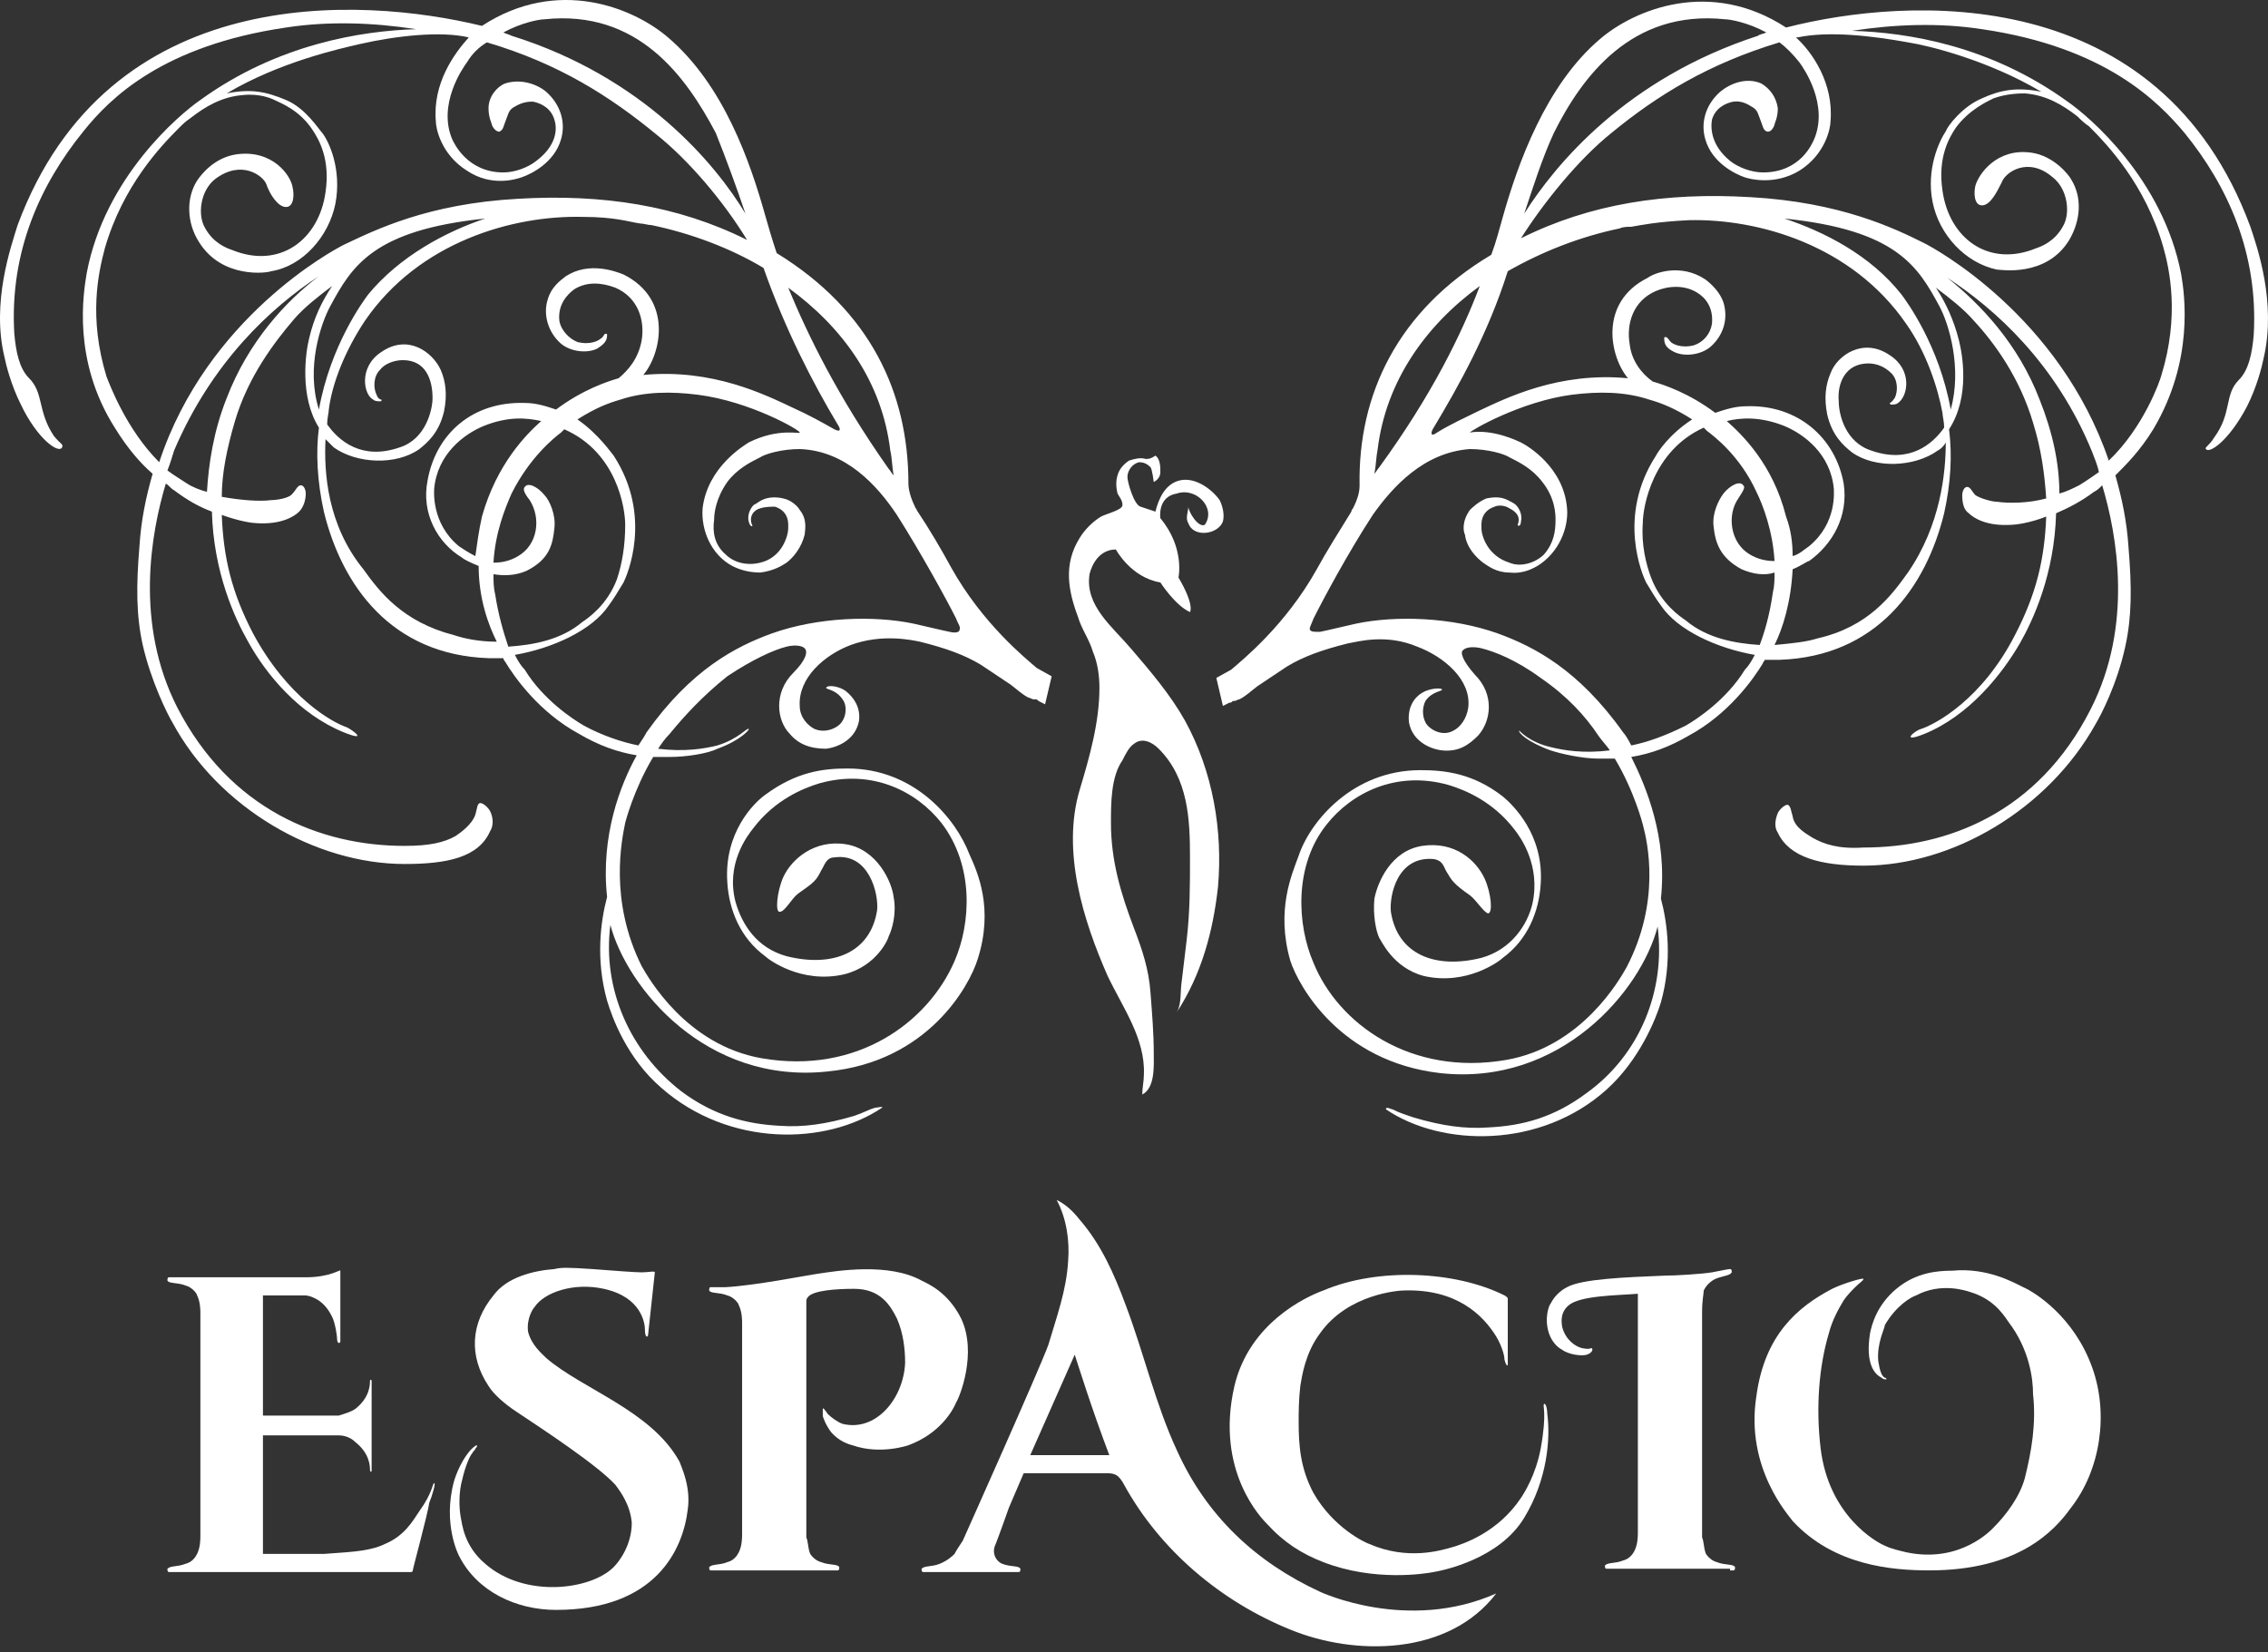
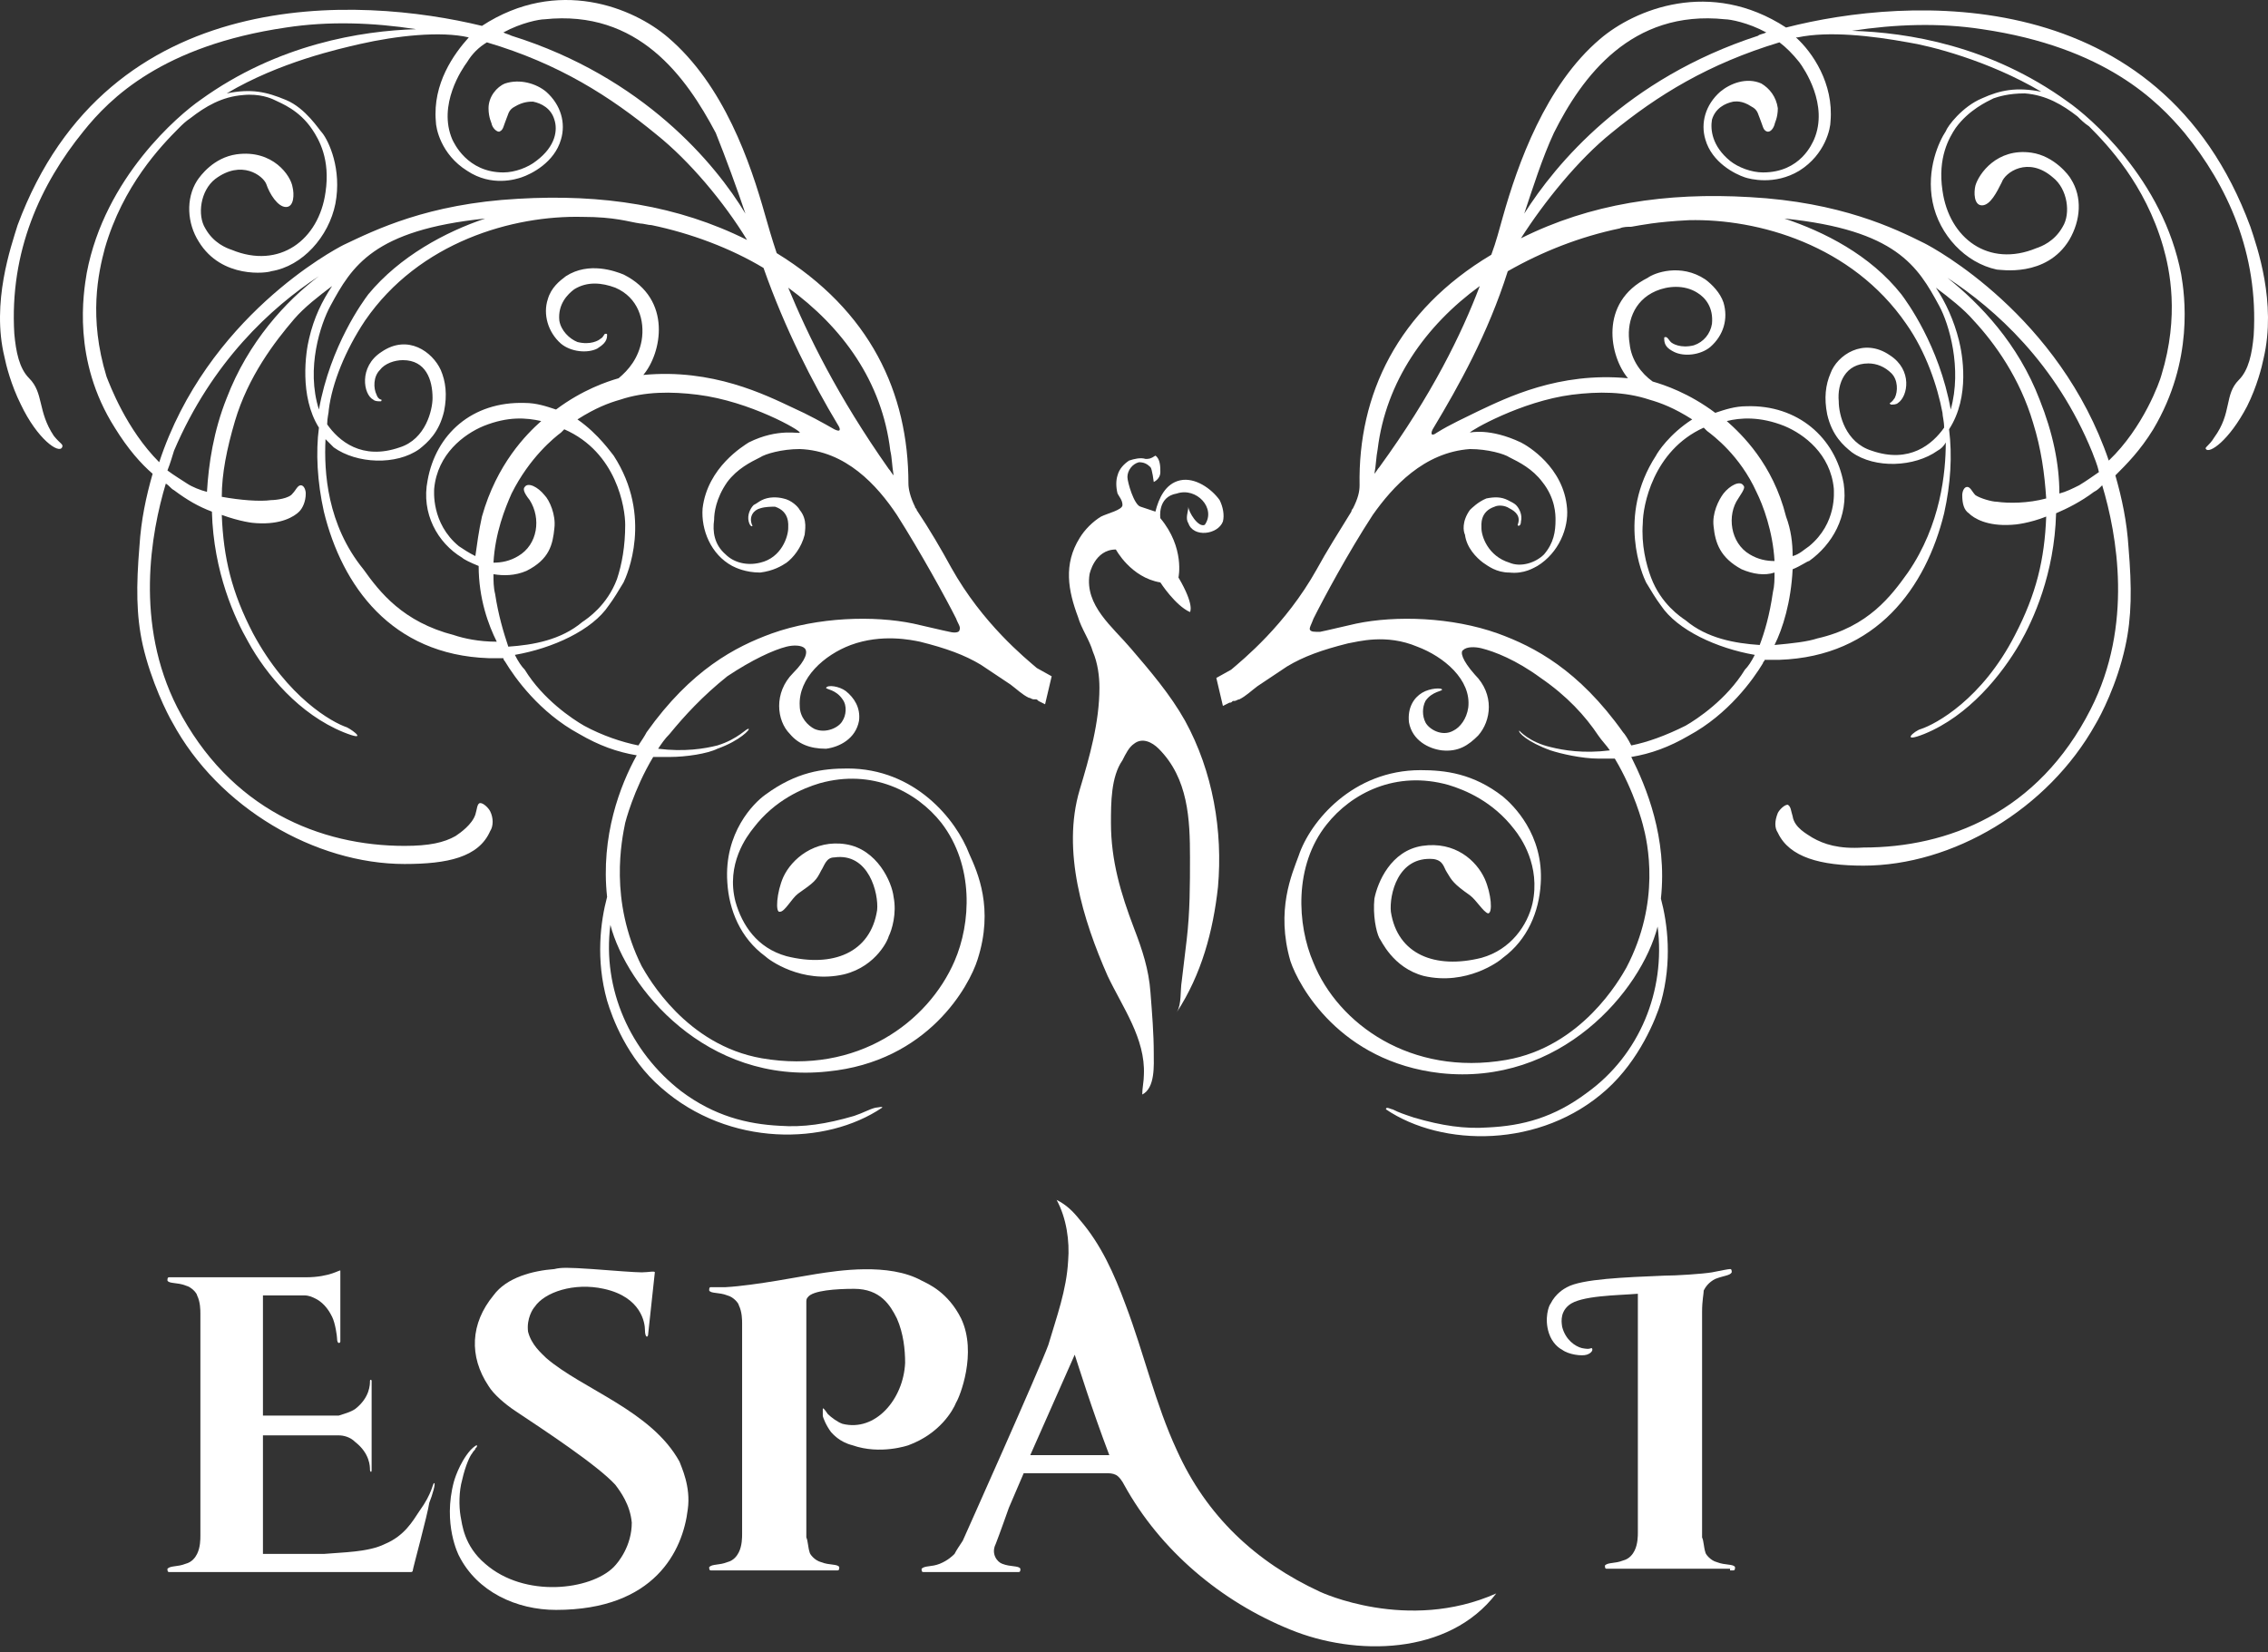
<svg xmlns="http://www.w3.org/2000/svg" width="210" height="153" viewBox="0 0 210 153" fill="none">
  <rect x="0" y="0" width="210" height="153" fill="#333333" stroke="none" />
  <path d="M208.37 20.997C199.984 -1.72 176.658 -0.348 165.375 2.549C158.362 -2.025 151.349 0.872 148.147 3.616C143.116 7.885 140.524 15.203 139.152 20.082C138.847 21.149 138.542 22.369 138.084 23.589C129.394 28.772 125.735 36.548 125.887 44.934C125.887 45.543 125.735 46.153 125.277 47.068C125.277 47.068 125.125 47.22 125.125 47.373C123.905 49.355 122.838 51.032 121.923 52.709C119.026 57.893 115.062 61.095 113.995 62.009L112.623 62.772L113.233 65.364L113.843 65.059C113.995 65.059 113.995 65.059 114.148 64.906H114.3C114.453 64.906 114.605 64.754 114.758 64.754C115.367 64.449 115.825 63.991 116.435 63.534C117.349 62.924 118.264 62.314 119.179 61.704C120.704 60.79 122.381 60.18 124.82 59.57C125.735 59.417 128.327 58.655 131.224 59.875C133.663 60.79 136.255 62.924 135.95 65.516C135.797 66.583 135.188 67.346 134.578 67.65C133.511 68.26 132.291 67.498 131.986 66.888C131.681 66.278 131.681 65.516 131.986 64.906C132.596 63.991 133.663 63.991 133.51 63.839C133.51 63.687 132.443 63.687 131.681 64.144C130.919 64.601 130.309 65.516 130.461 66.888C130.766 68.565 132.291 69.328 133.51 69.48C135.035 69.632 135.95 69.023 136.865 68.108C138.084 66.736 138.389 64.296 136.56 62.467C135.34 61.095 135.188 60.332 135.493 60.18C135.797 59.875 136.56 59.875 137.17 60.027C138.389 60.332 140.371 61.095 142.658 62.772C145.098 64.449 146.775 66.278 147.994 68.108C148.299 68.565 148.757 69.023 149.062 69.48C146.622 69.785 144.793 69.48 143.573 69.175C141.591 68.718 140.676 67.65 140.676 67.65C140.524 67.803 141.439 68.718 143.573 69.48C144.488 69.785 146.47 70.242 147.994 70.242C148.452 70.242 149.062 70.242 149.519 70.242C151.349 73.292 152.111 76.341 152.111 76.341C152.568 78.018 153.788 83.507 150.586 89.605C149.977 90.672 146.47 96.923 139.457 98.143C130.614 99.668 123.905 94.789 121.618 89.148C120.094 85.641 119.789 80.153 122.838 76.341C125.125 73.444 129.242 71.31 134.12 72.682C135.645 73.139 138.237 74.206 140.219 76.798C140.829 77.561 142.658 80.153 141.896 83.659C141.439 85.641 139.914 87.928 137.17 88.69C132.901 89.758 129.394 88.385 128.784 84.421C128.632 82.897 129.394 79.238 132.748 79.543C133.663 79.695 133.663 80.305 133.968 80.762C134.425 81.525 134.578 81.83 136.102 82.897C136.712 83.354 137.322 84.421 137.779 84.574C138.237 84.574 138.084 82.744 137.475 81.372C136.712 79.695 134.73 77.865 131.681 78.323C128.784 78.78 127.564 81.677 127.26 83.202C127.107 84.726 127.412 86.251 127.717 86.861C127.869 87.013 128.937 89.605 131.833 90.368C135.797 91.282 138.847 88.995 139.152 88.69C141.439 87.013 142.506 84.421 142.658 81.83C142.963 77.256 140.066 74.511 139.152 73.749C136.407 71.615 133.815 71.31 131.528 71.31C125.277 71.31 121.313 76.036 120.246 79.238C119.636 80.915 118.112 84.269 119.484 88.995C120.246 91.282 124.058 98.296 133.358 99.363C144.488 100.583 151.959 91.74 153.483 85.794C154.245 91.74 151.806 97.686 146.927 101.192C143.878 103.479 140.981 104.242 137.779 104.394C135.645 104.547 133.51 104.242 130.919 103.479C130.004 103.174 129.546 103.022 128.937 102.717C128.784 102.717 128.327 102.412 128.327 102.717C133.51 106.224 142.658 106.376 148.757 100.887C151.806 98.143 153.331 94.332 153.788 92.807C154.855 88.995 154.398 85.489 153.788 83.202C154.398 77.561 152.416 72.834 151.044 70.09C152.873 69.785 154.55 69.175 156.38 68.108C160.039 66.126 162.326 62.924 163.241 61.4C163.241 61.247 163.393 61.247 163.393 61.095C163.851 61.095 164.308 61.095 164.765 61.095C173.761 60.79 178.335 54.386 180.012 47.525C180.622 44.781 180.774 42.189 180.469 39.75C182.451 36.7 181.689 32.736 181.384 31.517C180.927 29.687 180.164 28.01 179.249 26.638C180.469 27.553 181.841 28.62 182.756 29.687C184.738 31.822 187.025 35.023 188.245 39.14C189.007 41.579 189.312 43.866 189.464 46.153C187.787 46.611 185.958 46.611 184.891 46.458C184.433 46.458 183.366 46.153 182.909 45.848C182.604 45.543 182.451 45.086 182.146 45.086C181.841 45.086 181.689 45.543 181.689 45.848C181.689 46.611 181.841 47.22 182.299 47.525C182.756 47.983 183.976 48.745 186.263 48.593C186.568 48.593 187.94 48.44 189.464 47.83C189.312 51.794 188.55 54.996 186.568 58.808C183.518 64.754 179.249 67.041 177.877 67.498C177.267 67.65 175.895 68.87 178.182 67.955C182.299 66.278 185.348 62.467 187.025 59.57C188.245 57.435 190.227 53.166 190.379 47.525C191.446 47.068 192.666 46.458 193.886 45.543C194.191 45.391 194.343 45.238 194.648 44.934C196.02 49.507 197.545 57.893 193.581 65.668C188.702 75.274 180.317 78.475 172.541 78.475C170.254 78.628 168.882 78.171 167.815 77.561C167.357 77.256 166.138 76.646 165.985 75.579C165.833 75.121 165.833 74.664 165.528 74.511C165.223 74.511 164.765 74.969 164.613 75.274C164.308 76.036 164.308 76.646 164.613 77.103C165.68 79.39 168.577 80.153 172.541 80.153C180.774 80.153 189.617 74.969 194.038 67.041C194.496 66.278 196.02 63.382 196.783 59.875C197.393 57.13 197.393 54.386 197.088 50.727C196.935 48.288 196.478 46.153 195.868 44.019C196.935 42.952 198.155 41.732 199.375 39.75C203.186 33.346 202.271 27.248 201.966 25.418C200.289 16.575 193.429 10.782 191.447 9.41C184.281 4.226 176.658 3.006 171.474 2.854C175.438 2.244 179.554 2.091 183.518 2.701C194.953 4.378 199.832 9.41 202.271 12.306C206.235 17.185 209.132 23.436 208.675 31.059C208.522 32.736 208.217 34.261 207.303 35.176C205.93 36.548 206.693 38.225 205.016 40.512C204.558 41.274 204.101 41.427 204.253 41.579C204.558 42.037 206.388 40.817 208.065 37.615C208.98 35.786 209.437 33.956 209.59 33.194C210.809 28.01 208.98 22.826 208.37 20.997ZM143.878 12.306C146.47 7.123 151.044 0.872 159.734 1.786C160.192 1.786 161.869 2.091 163.546 3.006C163.241 3.159 162.936 3.159 162.783 3.311C150.586 7.275 144.03 15.203 141.134 19.777C141.896 17.49 142.811 14.593 143.878 12.306ZM127.564 41.579C128.327 35.328 131.986 30.145 137.017 26.485C135.34 30.907 132.596 36.548 127.717 43.256C127.564 43.409 127.412 43.714 127.26 43.866C127.412 43.104 127.412 42.342 127.564 41.579ZM161.564 62.009C159.887 64.754 157.142 66.583 156.075 67.193C154.245 68.108 152.568 68.718 151.044 69.023C150.739 68.413 150.434 67.955 150.281 67.803C146.165 62.009 142.048 59.875 138.694 58.655C134.425 57.13 129.242 56.978 125.582 57.74C124.21 58.045 122.991 58.35 122.228 58.503C121.618 58.503 121.466 58.503 121.313 58.35C121.161 58.198 121.466 57.74 121.618 57.283C122.533 55.453 124.82 51.184 127.107 47.678C128.937 45.086 131.833 41.884 136.102 41.579C137.779 41.579 139.304 42.037 139.761 42.342C140.676 42.799 141.896 43.409 142.811 44.629C144.03 46.153 144.03 47.678 144.03 48.135C144.03 49.203 143.878 50.27 142.963 51.337C142.201 52.099 140.829 52.557 139.761 52.099C137.779 51.489 137.17 49.66 137.17 48.898C137.17 48.593 137.017 47.373 138.389 46.916C138.694 46.763 139.304 46.763 139.761 47.068C140.371 47.373 140.829 47.83 140.524 48.593C140.524 48.745 140.829 48.745 140.829 48.288C140.981 47.678 140.676 47.068 140.371 46.763C140.219 46.611 139.914 46.458 139.609 46.306C138.999 46.001 138.389 46.001 137.627 46.153C136.865 46.458 136.255 47.068 136.102 47.22C135.34 48.288 135.493 49.203 135.645 49.507C135.797 50.727 136.712 51.642 137.322 52.099C137.779 52.404 138.542 53.014 139.761 53.014C141.134 53.166 142.048 52.557 142.353 52.404C144.335 51.184 145.25 48.898 145.098 47.068C144.793 43.256 141.439 41.274 140.829 40.969C137.932 39.597 136.102 40.055 136.102 40.055C136.102 39.902 140.829 37.158 145.555 36.548C147.994 36.243 150.434 36.243 152.721 37.005C153.788 37.31 155.008 37.768 156.685 38.835C154.55 40.207 153.483 41.884 153.331 42.189C149.672 47.83 152.111 53.319 152.416 53.929C152.873 54.691 153.331 55.453 153.788 56.063C155.313 58.35 158.972 60.027 162.478 60.637C162.174 61.247 161.869 61.704 161.564 62.009ZM162.936 59.722C160.649 59.57 158.057 59.113 156.075 57.435C155.618 57.13 153.788 55.911 152.873 53.471C152.416 52.252 151.959 50.422 152.111 48.44C152.111 46.916 153.026 41.732 157.752 39.597C157.905 39.75 157.905 39.75 158.057 39.902C158.667 40.36 161.106 42.189 162.631 45.543C163.241 46.763 164.156 49.203 164.308 51.947C163.546 51.947 162.783 51.794 162.021 51.337C160.192 50.27 159.887 47.678 160.954 46.153C161.564 45.238 161.564 45.086 161.411 44.934C161.106 44.476 160.192 44.934 159.582 45.696C159.124 46.306 158.514 47.525 158.667 48.745C158.819 50.27 159.277 51.642 161.259 52.709C162.326 53.166 163.393 53.319 164.308 53.014C164.308 53.624 164.308 54.234 164.156 54.844C163.851 56.978 163.393 58.503 162.936 59.722ZM159.887 38.987C161.106 38.682 162.936 38.53 165.223 39.445C167.052 40.207 169.492 42.037 169.797 45.238C169.797 45.543 170.102 48.44 167.51 50.575C167.052 50.88 166.595 51.337 165.985 51.489C165.985 50.27 165.833 49.05 165.375 47.83C164.156 42.952 161.259 40.207 159.887 38.987ZM176.658 53.014C175.133 55.148 172.998 58.045 168.272 59.113C167.357 59.417 165.985 59.57 164.308 59.722C165.07 58.198 165.833 55.758 165.985 52.709C166.747 52.404 167.357 51.947 167.51 51.947C169.644 50.422 171.169 47.83 170.712 44.781C169.949 40.512 166.443 37.463 161.716 37.615C160.649 37.615 159.734 37.92 158.819 38.225C156.38 36.396 154.093 35.633 153.026 35.328C151.959 34.566 151.044 33.346 150.891 31.822C150.586 29.992 151.196 27.858 153.331 26.943C154.398 26.485 155.923 26.333 157.142 27.095C157.905 27.553 158.667 28.468 158.514 29.992C158.362 30.907 157.752 31.669 156.837 31.974C155.618 32.279 154.855 31.822 154.703 31.669C154.55 31.517 154.398 31.212 154.245 31.212C154.093 31.212 154.093 31.212 154.093 31.364C154.093 31.974 154.398 32.279 155.008 32.584C155.923 33.041 157.447 32.889 158.362 32.127C159.582 31.059 160.039 29.535 159.582 28.01C159.277 27.095 158.514 26.333 157.905 25.876C155.618 24.351 153.178 25.266 152.568 25.723C147.994 28.01 149.062 33.041 150.739 35.023C144.335 34.413 139.457 36.853 136.865 38.073C135.645 38.682 134.273 39.292 133.053 40.055C132.443 40.512 132.443 40.055 132.748 39.597C135.035 35.786 137.779 30.907 139.609 25.113C142.811 23.284 146.317 21.912 149.977 21.149C150.281 20.997 150.739 20.997 151.044 20.997C151.959 20.844 153.331 20.539 156.38 20.387C162.783 20.235 171.474 22.674 176.505 29.992C178.335 32.584 179.402 35.786 179.859 38.225C179.859 38.53 180.012 38.987 180.012 39.597C178.945 41.122 176.81 42.952 173.303 41.732C170.864 40.969 170.254 38.378 170.254 37.158C170.102 35.481 170.864 33.651 172.998 33.651C173.761 33.651 174.523 33.956 175.133 34.566C175.743 35.176 175.743 36.243 175.438 36.853C175.133 37.31 174.98 37.31 174.98 37.31C174.98 37.31 174.98 37.463 175.133 37.463C175.285 37.463 175.59 37.463 175.743 37.31C176.658 36.7 177.115 34.261 174.98 32.889C172.541 31.212 170.102 32.889 169.492 34.566C169.034 35.633 168.882 36.853 169.187 38.378C169.644 40.36 170.712 41.274 171.474 41.884C173.608 43.409 177.267 43.256 179.402 41.732C179.707 41.579 180.012 41.274 180.164 40.969C180.164 43.714 179.707 48.593 176.658 53.014ZM180.622 37.92C179.554 31.974 176.505 27.858 176.048 27.248C173.151 23.589 168.882 21.454 165.223 20.235C175.59 21.302 177.572 24.656 179.554 28.315C180.469 29.992 181.689 34.109 180.622 37.92ZM192.514 44.934C191.904 45.238 191.294 45.543 190.684 45.696C190.684 42.952 190.074 40.055 188.855 37.005C186.873 31.822 183.366 28.163 180.317 25.723C184.738 28.62 190.379 33.651 193.733 41.884C193.886 42.342 194.191 42.952 194.343 43.714C193.886 44.019 193.276 44.476 192.514 44.934ZM176.658 3.921C178.64 4.226 184.128 5.598 189.007 8.495C186.72 8.037 185.196 8.342 183.518 9.105C181.689 9.867 180.317 11.697 180.164 12.154C179.554 13.069 178.335 15.661 178.945 18.71C179.554 21.759 181.994 24.351 184.891 24.961C185.196 24.961 189.464 25.723 191.599 22.216C192.666 20.387 192.819 18.252 191.751 16.575C191.599 16.27 190.227 14.441 188.092 14.136C184.891 13.678 183.213 16.118 182.909 17.185C182.756 17.795 182.756 19.015 183.518 19.015C184.281 19.015 184.891 17.795 185.348 16.88C185.653 15.966 187.787 14.441 190.074 16.423C191.446 17.49 191.751 19.777 190.989 20.997C190.227 22.369 189.007 22.826 188.55 22.979C184.128 24.808 180.469 22.064 179.859 17.643C179.402 14.593 180.469 12.764 181.079 11.849C182.299 10.172 183.976 9.41 184.586 9.105C185.043 8.952 185.958 8.647 187.482 8.647C189.464 8.8 190.989 9.714 192.361 10.782C192.666 11.087 192.971 11.392 193.429 11.697C195.106 13.374 198.612 17.033 200.289 22.826C200.899 24.961 201.814 29.23 200.137 34.718C199.984 35.328 198.46 39.597 195.258 42.647C190.684 29.23 179.097 22.979 178.182 22.521C175.438 21.149 170.407 18.71 162.021 18.252C154.245 17.795 147.232 18.862 140.829 22.064C142.963 18.71 146.165 14.746 149.214 12.306C153.483 8.8 158.21 5.903 164.765 3.921C165.375 4.378 165.985 4.988 166.595 5.75C167.052 6.36 169.339 9.714 167.967 12.916C167.815 13.221 166.747 15.966 163.241 15.966C162.174 15.966 160.954 15.508 160.192 14.898C158.514 13.526 158.362 12.001 158.514 11.087C158.819 10.019 159.734 9.562 160.496 9.41C160.649 9.41 161.259 9.257 162.174 9.867C162.783 10.172 162.783 10.629 162.936 10.934C163.241 11.697 163.241 12.001 163.546 12.154C163.851 12.306 164.156 12.001 164.308 11.544C164.308 11.392 164.613 10.934 164.613 10.019C164.461 8.952 163.851 8.19 163.088 7.732C161.716 7.123 160.192 7.732 159.277 8.495C157.905 9.714 157.447 11.392 157.905 12.916C158.514 15.051 160.649 16.118 161.564 16.423C162.021 16.575 164.308 17.185 166.595 15.813C169.034 14.288 169.492 11.849 169.492 11.239C169.797 7.732 167.815 4.836 166.29 3.463C166.29 3.463 166.29 3.463 166.443 3.463C169.339 2.854 173.303 3.311 176.658 3.921Z" fill="white" />
  <path d="M0.41 33.041C0.563 33.804 1.02 35.633 1.935 37.463C3.46 40.664 5.442 42.037 5.747 41.427C5.899 41.122 5.594 41.122 4.984 40.36C3.46 38.073 4.069 36.395 2.697 35.023C1.782 34.109 1.478 32.584 1.325 30.907C0.868 23.284 3.764 17.033 7.729 12.154C10.168 9.105 15.047 4.226 26.482 2.549C30.445 1.939 34.562 2.091 38.526 2.701C33.495 2.854 25.719 4.073 18.553 9.257C16.571 10.629 9.711 16.423 8.033 25.266C7.729 27.095 6.661 33.346 10.625 39.597C11.845 41.579 13.065 42.952 14.132 43.866C13.522 46.001 13.065 48.135 12.912 50.575C12.607 54.234 12.607 56.978 13.217 59.722C13.979 63.077 15.504 66.126 15.961 66.888C20.23 74.816 29.226 80 37.459 80C41.423 80 44.32 79.39 45.387 76.951C45.692 76.493 45.692 75.731 45.387 75.121C45.234 74.816 44.777 74.359 44.472 74.359C44.167 74.359 44.167 74.969 44.015 75.426C43.71 76.341 42.643 77.103 42.185 77.408C41.118 78.018 39.746 78.323 37.459 78.323C29.683 78.323 21.298 74.969 16.419 65.516C12.455 57.74 13.979 49.355 15.352 44.781C15.657 44.934 15.809 45.238 16.114 45.391C17.334 46.306 18.401 46.916 19.621 47.373C19.773 53.014 21.755 57.283 22.975 59.417C24.652 62.467 27.701 66.126 31.818 67.803C34.105 68.718 32.733 67.65 32.123 67.346C30.75 66.888 26.634 64.601 23.432 58.655C21.45 54.844 20.688 51.642 20.535 47.678C22.212 48.288 23.432 48.44 23.737 48.44C26.024 48.593 27.244 47.83 27.701 47.373C28.006 47.068 28.311 46.458 28.311 45.696C28.311 45.391 28.159 44.934 27.854 44.934C27.549 44.934 27.396 45.391 27.091 45.696C26.786 46.153 25.567 46.306 25.109 46.306C24.042 46.458 22.212 46.306 20.535 46.001C20.535 43.866 20.993 41.579 21.755 38.987C22.975 34.871 25.414 31.669 27.244 29.535C28.159 28.468 29.531 27.4 30.75 26.485C29.836 27.858 29.073 29.382 28.616 31.364C28.311 32.584 27.701 36.7 29.531 39.597C29.226 41.884 29.378 44.629 29.988 47.373C31.665 54.234 36.239 60.637 45.234 60.942C45.692 60.942 46.149 60.942 46.607 60.942C46.607 61.095 46.759 61.247 46.759 61.247C47.674 62.772 49.961 65.973 53.62 67.955C55.45 69.023 57.127 69.632 58.956 69.937C57.431 72.682 55.602 77.408 56.212 83.049C55.602 85.336 55.145 88.843 56.212 92.654C56.669 94.179 58.041 97.991 61.243 100.735C67.494 106.224 76.489 106.071 81.673 102.565C81.826 102.412 81.216 102.565 81.063 102.565C80.454 102.717 79.996 103.022 79.081 103.327C76.489 104.089 74.355 104.394 72.22 104.242C69.171 104.089 66.122 103.327 63.073 101.04C58.346 97.381 55.754 91.587 56.517 85.641C58.041 91.435 65.36 100.43 76.642 99.21C85.942 98.296 89.754 91.282 90.516 88.843C92.041 84.117 90.516 80.762 89.754 79.085C88.534 75.883 84.722 71.157 78.471 71.157C76.184 71.157 73.745 71.462 70.848 73.597C69.781 74.359 67.037 77.103 67.342 81.677C67.494 84.269 68.561 86.861 70.848 88.538C71.153 88.843 74.203 91.13 78.166 90.215C81.216 89.453 82.283 86.861 82.283 86.708C82.588 86.099 83.045 84.574 82.74 83.049C82.588 81.677 81.216 78.628 78.319 78.171C75.422 77.713 73.288 79.543 72.525 81.22C71.915 82.592 71.763 84.574 72.22 84.421C72.678 84.421 73.288 83.202 73.897 82.744C75.422 81.677 75.575 81.525 76.032 80.61C76.337 80.153 76.489 79.39 77.252 79.39C80.454 78.933 81.368 82.744 81.216 84.269C80.606 88.233 77.099 89.605 72.83 88.538C70.086 87.776 68.714 85.641 68.104 83.507C67.189 80 69.171 77.408 69.781 76.646C71.763 74.054 74.355 72.987 75.88 72.529C80.758 71.157 84.875 73.292 87.162 76.188C90.211 80.153 89.906 85.489 88.382 88.995C85.942 94.636 79.386 99.515 70.543 97.991C63.53 96.771 60.023 90.52 59.413 89.453C56.364 83.354 57.584 77.713 57.889 76.188C57.889 76.188 58.651 73.139 60.481 70.09C60.938 70.09 61.396 70.09 62.005 70.09C63.53 70.09 65.512 69.785 66.427 69.328C68.561 68.565 69.476 67.498 69.324 67.498C69.171 67.346 68.409 68.413 66.427 69.023C65.207 69.328 63.378 69.632 60.938 69.328C61.243 68.87 61.548 68.413 62.005 67.955C63.378 66.278 65.055 64.449 67.342 62.619C69.629 61.095 71.611 60.18 72.83 59.875C73.44 59.722 74.203 59.722 74.507 60.027C74.812 60.332 74.66 61.095 73.44 62.314C71.611 64.144 71.915 66.736 73.135 67.955C73.897 68.87 74.965 69.328 76.489 69.328C77.709 69.175 79.234 68.413 79.539 66.736C79.691 65.516 79.081 64.601 78.319 63.991C77.709 63.534 76.642 63.382 76.489 63.687C76.489 63.839 77.404 63.839 78.014 64.754C78.471 65.364 78.319 66.278 78.014 66.736C77.709 67.346 76.489 67.955 75.422 67.498C74.812 67.193 74.05 66.431 74.05 65.364C73.897 62.772 76.337 60.637 78.776 59.722C81.673 58.655 84.418 59.265 85.18 59.417C87.619 60.027 89.296 60.637 90.821 61.552C91.736 62.162 92.65 62.772 93.565 63.382C94.175 63.839 94.632 64.296 95.242 64.601C95.395 64.601 95.547 64.754 95.7 64.754H95.852C96.005 64.754 96.005 64.754 96.157 64.906L96.767 65.211L97.377 62.619L96.005 61.857C94.938 60.942 90.973 57.74 88.077 52.557C87.162 50.88 86.095 49.05 84.875 47.22C84.875 47.068 84.722 47.068 84.722 46.916C84.265 46.001 84.113 45.238 84.113 44.781C84.113 36.395 80.606 28.772 71.915 23.436C71.458 22.064 71.153 20.997 70.848 19.93C69.476 15.051 67.037 7.885 61.853 3.463C58.651 0.719 51.638 -2.178 44.625 2.396C33.342 -0.348 10.015 -1.72 1.63 20.844C1.02 22.826 -0.809 28.01 0.41 33.041ZM69.019 19.777C66.274 15.203 59.566 7.123 47.369 3.311C47.064 3.159 46.912 3.159 46.607 3.006C48.284 2.091 49.961 1.786 50.418 1.786C59.109 0.872 63.53 7.123 66.274 12.306C67.189 14.593 68.256 17.49 69.019 19.777ZM82.74 44.019C82.588 43.866 82.436 43.561 82.283 43.409C77.557 36.7 74.812 31.059 72.983 26.638C78.014 30.297 81.673 35.328 82.436 41.732C82.588 42.342 82.588 43.104 82.74 44.019ZM47.674 60.637C51.181 60.027 54.84 58.35 56.364 56.063C56.822 55.453 57.279 54.691 57.736 53.929C58.041 53.319 60.481 47.83 56.822 42.189C56.669 42.037 55.45 40.207 53.468 38.835C55.145 37.768 56.364 37.31 57.431 37.005C59.718 36.243 62.158 36.243 64.597 36.548C69.476 37.158 74.203 39.902 74.05 40.055C74.05 40.207 72.068 39.597 69.324 40.969C68.866 41.274 65.512 43.256 65.055 47.068C64.902 49.05 65.817 51.337 67.799 52.404C68.104 52.557 69.019 53.014 70.391 53.014C71.611 52.862 72.373 52.404 72.83 52.099C73.44 51.642 74.203 50.727 74.507 49.507C74.507 49.203 74.812 48.135 74.05 47.22C73.897 46.916 73.288 46.306 72.525 46.153C71.915 46.001 71.153 46.001 70.543 46.306C70.238 46.458 70.086 46.611 69.781 46.763C69.476 47.068 69.171 47.678 69.324 48.288C69.476 48.898 69.781 48.745 69.629 48.593C69.324 47.83 69.781 47.22 70.391 47.068C70.848 46.916 71.458 46.916 71.763 46.916C73.135 47.373 72.983 48.593 72.983 48.898C72.983 49.66 72.373 51.642 70.391 52.099C69.171 52.404 67.951 52.099 67.189 51.337C66.122 50.422 65.969 49.203 66.122 48.135C66.122 47.525 66.274 46.153 67.342 44.629C68.256 43.409 69.476 42.799 70.391 42.342C70.848 42.037 72.373 41.579 74.05 41.579C78.319 41.732 81.216 44.934 83.045 47.678C85.18 51.032 87.619 55.453 88.534 57.283C88.686 57.74 88.991 58.045 88.839 58.35C88.839 58.503 88.534 58.655 87.924 58.503C87.162 58.35 85.942 58.045 84.57 57.74C80.911 56.978 75.727 57.13 71.458 58.655C68.104 59.875 63.987 62.009 59.871 67.803C59.718 68.108 59.413 68.565 59.109 69.023C57.584 68.718 55.754 68.108 54.077 67.193C53.01 66.583 50.266 64.754 48.589 62.009C48.284 61.704 47.979 61.247 47.674 60.637ZM45.844 54.996C45.692 54.386 45.692 53.776 45.692 53.166C46.607 53.319 47.674 53.319 48.741 52.862C50.876 51.794 51.181 50.422 51.333 48.898C51.486 47.678 50.876 46.306 50.418 45.848C49.808 45.086 48.894 44.629 48.589 45.086C48.436 45.238 48.436 45.543 49.046 46.306C50.113 47.983 49.808 50.422 47.979 51.489C47.217 51.947 46.454 52.099 45.692 52.099C45.844 49.355 46.759 47.068 47.369 45.696C49.046 42.342 51.333 40.512 51.943 40.055C52.095 39.902 52.095 39.902 52.248 39.75C57.127 41.884 57.889 47.068 57.889 48.593C57.889 50.575 57.584 52.252 57.127 53.624C56.212 56.063 54.382 57.283 53.925 57.588C51.943 59.265 49.351 59.722 47.064 59.875C46.607 58.503 46.149 56.978 45.844 54.996ZM44.625 47.83C44.32 49.203 44.167 50.422 44.015 51.489C43.405 51.184 42.947 50.88 42.49 50.575C39.898 48.44 40.203 45.391 40.203 45.238C40.508 42.037 42.947 40.207 44.777 39.445C47.064 38.53 48.741 38.682 50.113 38.987C48.741 40.207 45.997 42.952 44.625 47.83ZM30.141 40.664C30.445 40.969 30.598 41.122 30.903 41.427C33.037 42.952 36.697 43.104 38.831 41.579C39.593 40.969 40.661 40.055 41.118 38.073C41.423 36.548 41.27 35.328 40.813 34.261C40.051 32.584 37.764 30.907 35.324 32.584C33.19 33.956 33.647 36.548 34.562 37.005C34.715 37.158 35.019 37.158 35.172 37.158C35.324 37.158 35.324 37.158 35.324 37.005C35.324 37.005 35.019 37.005 34.867 36.548C34.562 35.938 34.562 34.871 35.172 34.261C35.629 33.651 36.544 33.346 37.306 33.346C39.441 33.346 40.051 35.176 40.051 36.853C40.051 37.92 39.441 40.664 37.001 41.427C33.495 42.647 31.36 40.817 30.293 39.292C30.293 38.682 30.445 38.225 30.445 37.92C30.75 35.481 31.97 32.431 33.8 29.687C38.831 22.369 47.521 19.93 53.925 20.082C56.974 20.082 58.194 20.539 59.261 20.692C59.566 20.692 60.023 20.844 60.328 20.844C63.987 21.607 67.647 22.979 70.696 24.808C72.678 30.45 75.27 35.481 77.557 39.292C77.862 39.75 77.862 40.055 77.252 39.75C76.184 39.14 74.812 38.378 73.44 37.768C70.848 36.548 65.969 34.109 59.566 34.718C61.243 32.736 62.31 27.705 57.736 25.418C56.974 25.113 54.535 24.198 52.4 25.571C51.79 26.028 51.028 26.638 50.723 27.705C50.266 29.077 50.723 30.754 51.943 31.822C52.858 32.584 54.382 32.736 55.297 32.279C55.754 31.974 56.212 31.669 56.212 31.059C56.212 30.907 56.212 30.907 56.059 30.907C55.907 30.907 55.907 31.212 55.602 31.364C55.45 31.517 54.687 31.974 53.468 31.669C52.705 31.364 51.943 30.602 51.79 29.687C51.638 28.163 52.553 27.248 53.163 26.79C54.382 26.028 55.754 26.18 56.974 26.638C59.109 27.553 59.718 29.687 59.413 31.517C59.109 33.194 58.194 34.261 57.279 35.023C56.212 35.328 53.925 36.091 51.485 37.92C50.571 37.615 49.656 37.31 48.589 37.31C43.71 37.158 40.356 40.207 39.593 44.476C38.983 47.525 40.508 50.27 42.795 51.642C42.947 51.794 43.557 52.099 44.32 52.404C44.32 55.453 45.234 57.893 45.997 59.417C44.32 59.417 42.947 59.113 42.033 58.808C37.306 57.588 35.172 54.844 33.647 52.709C30.293 48.593 29.988 43.714 30.141 40.664ZM30.598 28.315C32.58 24.656 34.562 21.302 44.929 20.235C41.27 21.454 37.001 23.741 34.105 27.248C33.647 27.858 30.598 31.974 29.531 37.92C28.311 34.109 29.683 29.992 30.598 28.315ZM15.504 43.561C15.809 42.799 15.961 42.189 16.114 41.732C19.621 33.499 25.109 28.468 29.531 25.571C26.482 27.858 22.975 31.669 20.993 36.853C19.773 39.902 19.316 42.952 19.163 45.543C18.553 45.391 17.791 45.086 17.334 44.781C16.876 44.476 16.114 44.019 15.504 43.561ZM43.405 3.463C42.033 4.988 40.051 7.732 40.356 11.239C40.356 11.849 40.813 14.288 43.252 15.813C45.539 17.338 47.826 16.575 48.284 16.423C49.199 16.118 51.333 15.051 51.943 12.916C52.4 11.392 51.943 9.714 50.571 8.495C49.656 7.732 48.131 7.275 46.759 7.732C45.997 8.037 45.234 8.952 45.234 10.019C45.234 10.934 45.539 11.392 45.539 11.544C45.692 12.001 46.149 12.306 46.302 12.154C46.607 12.001 46.607 11.697 46.912 10.934C47.064 10.629 47.064 10.172 47.674 9.867C48.436 9.41 49.046 9.41 49.351 9.41C50.113 9.562 51.028 10.019 51.333 11.087C51.638 12.001 51.485 13.526 49.656 14.898C48.894 15.508 47.674 15.966 46.607 15.966C43.252 15.966 42.033 13.221 41.88 12.916C40.508 9.714 42.795 6.36 43.252 5.75C43.71 4.988 44.32 4.378 45.082 3.921C51.79 5.903 56.517 8.952 60.786 12.459C63.835 14.898 67.037 18.71 69.171 22.216C62.768 19.015 55.754 17.948 47.979 18.405C39.593 18.862 34.715 21.302 31.818 22.674C30.903 23.131 19.163 29.382 14.742 42.799C11.693 39.75 10.168 35.633 9.863 34.871C8.186 29.382 9.101 25.266 9.711 22.979C11.388 17.185 14.894 13.526 16.571 11.849C16.876 11.544 17.181 11.239 17.639 10.934C19.011 9.867 20.535 8.952 22.517 8.8C24.042 8.647 25.109 9.105 25.414 9.257C26.024 9.562 27.701 10.172 28.921 12.001C29.531 12.916 30.598 14.746 30.141 17.795C29.531 22.216 25.872 24.961 21.45 23.131C20.993 22.979 19.773 22.521 19.011 21.149C18.248 19.93 18.553 17.643 19.926 16.575C22.365 14.746 24.347 16.27 24.652 17.033C24.957 17.948 25.719 19.167 26.482 19.167C27.244 19.167 27.244 17.948 27.091 17.338C26.939 16.27 25.262 13.831 21.908 14.288C19.773 14.593 18.553 16.27 18.248 16.728C17.181 18.405 17.334 20.692 18.401 22.369C20.535 25.876 24.804 25.266 25.109 25.113C28.006 24.656 30.445 21.912 31.055 18.862C31.665 15.661 30.445 13.069 29.836 12.306C29.531 12.001 28.311 10.019 26.482 9.257C24.652 8.495 23.28 8.19 20.993 8.647C25.872 5.75 31.36 4.531 33.342 4.073C36.697 3.311 40.813 2.854 43.405 3.463Z" fill="white" />
  <path d="M111.556 48.593C110.946 48.898 110.032 47.373 110.032 46.916C110.032 47.373 109.727 47.983 110.032 48.44C110.489 49.812 112.776 49.507 113.233 48.288C113.386 47.678 113.233 46.916 112.929 46.306C112.166 45.238 110.642 44.171 109.269 44.476C107.897 44.781 107.287 46.153 106.982 47.373L105.61 46.916C105 46.763 104.391 44.629 104.391 44.171C104.391 43.561 104.848 42.951 105.458 42.799C105.915 42.799 106.22 42.951 106.525 43.256C106.678 43.409 106.83 44.629 106.83 44.629C107.135 44.476 107.44 44.171 107.44 43.714C107.44 43.256 107.44 42.494 106.982 42.189C106.525 42.494 106.373 42.494 106.068 42.494C105.61 42.342 105 42.494 104.543 42.647C104.086 42.952 103.628 43.409 103.476 44.019C103.323 44.476 103.323 45.086 103.476 45.696C103.628 46.001 103.933 46.306 103.933 46.763C103.933 47.22 102.561 47.525 101.951 47.83C101.189 48.288 100.427 49.05 99.969 49.812C98.445 52.252 98.902 54.691 99.817 57.13C100.122 58.198 100.884 59.265 101.189 60.332C101.646 61.4 101.799 62.619 101.799 63.686C101.799 66.888 100.884 70.09 99.969 73.139C98.292 78.78 100.274 85.184 102.561 90.368C103.933 93.264 106.068 96.161 105.915 99.515C105.915 100.125 105.763 100.735 105.763 101.345C106.982 100.735 106.83 98.6 106.83 97.533C106.83 95.704 106.678 93.874 106.525 91.892C106.373 89.758 105.763 87.928 105 85.946C103.781 82.744 102.866 79.695 102.866 76.188C102.866 74.359 102.866 71.919 103.933 70.395C104.238 69.785 104.543 69.175 105 68.87C105.763 68.26 106.678 68.718 107.287 69.328C110.032 72.072 110.184 75.883 110.184 79.39C110.184 81.982 110.184 84.421 109.879 87.013C109.727 88.233 109.574 89.605 109.422 90.825C109.269 91.74 109.422 92.959 108.964 93.722C111.251 90.215 112.319 86.251 112.776 82.135C113.233 76.951 112.319 71.462 109.727 66.736C108.355 64.296 106.525 62.162 104.696 60.027C103.018 58.045 100.427 56.063 100.884 53.166C100.884 53.166 101.341 50.88 103.323 50.88C103.323 50.88 104.696 53.471 107.44 53.929C107.44 53.929 108.812 56.063 110.184 56.673C110.184 56.673 110.642 56.063 109.117 53.471C109.117 53.471 109.727 50.727 107.44 47.983C107.44 47.983 107.135 46.001 108.964 45.696C110.794 45.086 112.624 47.068 111.556 48.593C111.709 48.593 111.709 48.593 111.556 48.593Z" fill="white" />
  <path d="M62.92 135.344C60.328 130.618 53.925 128.636 50.57 125.739C50.113 125.282 49.198 124.519 48.893 123.3C48.741 122.08 49.351 121.165 49.503 121.013C50.418 119.64 53.162 118.726 55.907 119.336C59.413 120.098 59.718 122.537 59.718 123.147C59.718 123.909 60.023 123.909 60.023 123.452C60.023 123.3 60.633 117.963 60.633 117.811C60.633 117.658 60.023 117.811 59.413 117.811C58.803 117.811 56.821 117.658 54.839 117.506C52.553 117.353 51.943 117.353 51.333 117.506C49.351 117.658 46.911 118.268 45.692 119.945C43.557 122.537 43.405 125.586 45.234 128.331C45.692 129.093 46.759 130.008 47.674 130.618C50.418 132.447 55.297 135.649 56.974 137.479C57.431 138.088 58.346 139.308 58.498 140.985C58.498 143.12 57.279 144.644 56.821 145.102C54.687 147.236 48.588 147.999 44.929 144.797C42.947 143.12 42.795 141.138 42.642 140.375C42.49 139.461 42.49 138.088 42.795 137.021C43.1 135.649 43.557 134.734 43.71 134.582C43.862 134.277 44.014 134.277 44.014 134.124C44.167 133.972 44.167 133.972 44.167 133.82C44.014 133.82 43.71 134.124 43.557 134.277C42.49 135.497 42.032 137.174 42.032 137.174C40.965 141.138 42.49 144.035 42.49 144.035C44.167 147.389 47.826 149.066 51.485 149.066C60.633 149.066 63.225 143.577 63.682 139.766C63.987 137.631 63.072 135.802 62.92 135.344Z" fill="white" />
  <path d="M88.534 129.855C88.839 129.398 90.516 125.282 88.991 122.08C87.772 119.64 85.942 118.878 85.332 118.573C82.283 116.896 77.557 117.658 75.575 117.963C74.507 118.116 69.933 119.031 67.189 119.183H66.122C66.122 119.183 65.969 119.183 65.817 119.183C65.665 119.183 65.665 119.336 65.665 119.488C65.817 119.793 66.579 119.64 67.342 119.945C67.951 120.098 68.409 120.708 68.409 120.86C68.714 121.47 68.714 122.232 68.714 122.537V142.053C68.714 142.357 68.714 143.12 68.409 143.73C68.256 144.035 67.951 144.492 67.342 144.644C66.579 144.949 65.969 144.797 65.665 145.102C65.665 145.254 65.665 145.407 65.817 145.407C65.969 145.407 66.122 145.407 66.122 145.407H70.086H73.288H77.252C77.252 145.407 77.404 145.407 77.557 145.407C77.709 145.407 77.709 145.254 77.709 145.102C77.557 144.797 76.794 144.949 76.032 144.644C75.422 144.492 74.965 143.882 74.965 143.73C74.812 143.272 74.812 142.662 74.66 142.357V120.555C74.66 120.403 74.66 120.25 74.812 120.098C75.27 119.488 77.404 119.336 79.081 119.336C81.521 119.336 82.436 120.86 83.045 122.08C83.655 123.452 83.808 124.977 83.808 126.196C83.655 129.551 81.063 132.6 78.014 131.838C77.557 131.685 76.947 131.228 76.642 130.923C76.337 130.465 76.184 130.313 76.184 130.465C76.184 130.465 76.184 130.923 76.184 131.075C76.184 131.228 76.489 131.99 76.947 132.6C77.099 132.752 77.709 133.515 78.929 133.82C81.521 134.734 84.113 133.82 84.113 133.82C87.009 132.752 88.229 130.618 88.534 129.855Z" fill="white" />
-   <path d="M193.734 126.654C192.057 121.927 188.398 119.64 187.331 119.183C186.416 118.726 183.976 117.353 180.775 117.658C179.402 117.658 177.42 117.811 175.591 119.335C173.761 120.86 173.304 122.69 173.152 123.452C172.694 126.349 173.609 127.264 174.219 127.569C174.371 127.721 174.524 127.721 174.676 127.721C174.676 127.721 174.676 127.569 174.524 127.569C174.219 127.416 174.066 126.959 173.914 126.044C173.761 124.367 174.524 122.995 174.524 122.69C175.591 120.86 176.963 120.098 177.42 119.945C179.707 118.726 181.994 119.488 182.452 119.64C184.434 120.25 185.349 121.47 185.958 122.385C187.94 124.977 188.245 127.721 188.245 129.093C188.55 131.837 188.093 134.429 187.483 136.869C187.026 138.546 185.806 140.223 184.586 141.443C184.434 141.595 181.537 144.797 176.506 143.73C175.896 143.577 175.134 143.425 174.524 143.12C173.761 142.815 169.34 140.375 168.578 134.124C168.12 130.313 168.425 126.501 169.34 123.452C169.645 122.232 170.255 121.165 170.712 120.403C171.017 119.945 171.474 119.488 171.779 119.183C172.237 118.726 172.542 118.573 172.542 118.421C172.542 118.268 170.56 118.878 169.645 119.335C166.443 121.013 163.394 123.604 162.632 129.246C161.564 135.954 165.681 140.375 165.986 140.833C169.797 144.949 175.134 145.407 178.64 145.407C186.873 145.407 190.227 141.748 191.752 139.613C194.496 136.106 195.259 130.923 193.734 126.654Z" fill="white" />
  <path d="M160.192 145.407C160.192 145.407 160.345 145.407 160.497 145.407C160.65 145.407 160.65 145.254 160.65 145.102C160.497 144.797 159.735 144.949 158.972 144.644C158.363 144.492 157.905 143.882 157.905 143.73C157.753 143.272 157.753 142.662 157.6 142.357V121.47C157.6 120.403 157.753 119.793 157.753 119.488C157.905 119.183 158.21 118.726 158.82 118.421C159.582 118.116 160.192 118.116 160.345 117.811C160.345 117.658 160.345 117.506 160.192 117.506C160.04 117.506 159.277 117.658 158.515 117.811C157.6 117.963 155.161 118.116 154.094 118.116C150.435 118.268 146.47 118.421 145.098 119.183C144.793 119.336 144.031 119.793 143.574 120.708C143.421 120.86 142.964 122.08 143.421 123.452C143.726 124.367 144.336 124.824 144.641 124.977C145.251 125.434 146.47 125.586 146.928 125.434C147.385 125.282 147.538 124.977 147.385 124.824C147.233 124.824 147.233 124.977 146.47 124.824C145.861 124.672 144.946 124.062 144.641 122.842C144.641 122.69 144.336 121.622 145.251 120.86C146.318 119.945 149.825 119.945 151.654 119.793V141.9C151.654 142.205 151.654 142.967 151.349 143.577C151.197 143.882 150.892 144.339 150.282 144.492C149.52 144.797 148.91 144.644 148.605 144.949C148.605 145.102 148.605 145.254 148.757 145.254C148.91 145.254 149.062 145.254 149.062 145.254H153.026H156.228H160.192V145.407Z" fill="white" />
-   <path d="M143.268 130.923C143.268 130.465 143.116 129.855 142.963 130.008C142.811 130.16 143.268 130.77 142.658 134.124C142.201 136.564 141.134 138.241 140.829 138.698C138.694 141.9 135.493 142.967 134.425 143.272C133.358 143.577 130.309 144.492 126.802 142.967C126.345 142.815 123.448 141.443 121.618 138.241C120.399 135.954 120.246 133.82 120.246 131.685C120.246 130.77 120.246 129.703 120.399 128.331C120.551 127.416 120.856 125.282 122.228 123.452C124.82 119.793 129.547 119.488 130.004 119.488C134.883 119.336 137.322 121.775 138.542 123.757C138.999 124.519 139.304 125.434 139.304 125.891C139.457 126.501 139.609 126.501 139.609 126.349C139.609 126.349 139.609 120.403 139.609 120.25C139.609 120.098 139.304 119.945 139.304 119.945C134.73 117.658 127.564 117.353 122.533 119.488C120.856 120.098 115.672 122.537 114.3 128.331C112.471 136.259 116.892 140.68 117.349 141.138C118.874 142.815 120.551 143.882 122.533 144.644C127.26 146.474 131.986 145.712 132.748 145.559C133.663 145.407 138.847 144.339 141.134 140.528C143.268 137.021 143.573 133.21 143.268 130.923Z" fill="white" />
  <path d="M40.203 137.326C40.051 137.326 40.051 138.241 38.831 139.918C38.221 140.833 37.459 142.205 35.63 142.967C34.105 143.73 31.666 143.73 29.988 143.882H24.347V132.905H30.141C30.141 132.905 30.903 132.905 31.361 132.905C31.818 132.905 32.428 133.057 32.885 133.515C34.257 134.582 34.257 135.802 34.257 136.106C34.257 136.259 34.41 136.411 34.41 136.106V127.873C34.41 127.721 34.257 127.721 34.257 127.873C34.257 128.178 34.257 129.398 32.885 130.465C32.428 130.77 31.818 130.923 31.361 131.075C31.056 131.075 30.141 131.075 30.141 131.075H24.347V119.945H27.092C27.092 119.945 27.854 119.945 28.159 119.945C28.616 119.945 28.921 120.098 29.226 120.25C30.141 120.708 30.598 121.622 30.751 121.927C31.056 122.537 31.208 123.757 31.208 123.909C31.208 124.519 31.513 124.367 31.513 124.214C31.513 124.062 31.513 117.658 31.513 117.658C31.513 117.506 30.598 118.268 28.311 118.268H22.365H20.383H15.962C15.962 118.268 15.809 118.268 15.657 118.268C15.504 118.268 15.504 118.421 15.504 118.573C15.657 118.878 16.419 118.726 17.181 119.031C17.791 119.183 18.249 119.793 18.249 119.945C18.554 120.555 18.554 121.318 18.554 121.622V142.205C18.554 142.51 18.554 143.272 18.249 143.882C18.096 144.187 17.791 144.644 17.181 144.797C16.419 145.102 15.809 144.949 15.504 145.254C15.504 145.407 15.504 145.559 15.657 145.559C15.809 145.559 15.962 145.559 15.962 145.559H38.069C38.069 145.559 38.221 145.559 38.221 145.407C38.221 145.254 39.594 140.223 39.746 139.156C40.051 138.393 40.356 137.326 40.203 137.326Z" fill="white" />
  <path d="M122.229 147.389C116.283 144.644 111.709 140.375 108.964 134.277C106.982 130.008 105.915 125.282 104.238 120.86C103.171 117.963 101.951 115.219 99.969 112.932C99.359 112.17 98.749 111.56 97.835 111.103C98.749 112.78 99.054 114.914 98.902 116.744C98.749 119.488 97.835 121.927 97.072 124.519C96.31 126.654 89.144 142.662 89.144 142.662C88.839 143.12 88.534 143.577 88.382 143.882C88.229 144.035 87.772 144.492 87.01 144.797C86.247 145.102 85.637 144.949 85.332 145.254C85.332 145.407 85.332 145.559 85.485 145.559C85.637 145.559 85.79 145.559 85.79 145.559H94.023C94.023 145.559 94.175 145.559 94.328 145.559C94.48 145.559 94.48 145.407 94.48 145.254C94.328 144.949 93.566 145.102 92.803 144.797C92.346 144.644 91.736 143.882 92.193 142.967C92.498 142.205 93.413 139.613 93.413 139.613L94.785 136.411C97.377 136.411 99.817 136.411 102.408 136.411C102.713 136.411 103.018 136.411 103.323 136.564C103.628 136.716 103.933 137.174 104.085 137.479C107.44 143.577 113.081 148.304 119.484 150.895C125.43 153.335 134.121 153.335 138.542 147.541C130.309 151.2 122.229 147.389 122.229 147.389ZM95.395 134.734L99.512 125.434C99.817 126.349 101.036 130.313 102.713 134.734H95.395Z" fill="white" />
</svg>